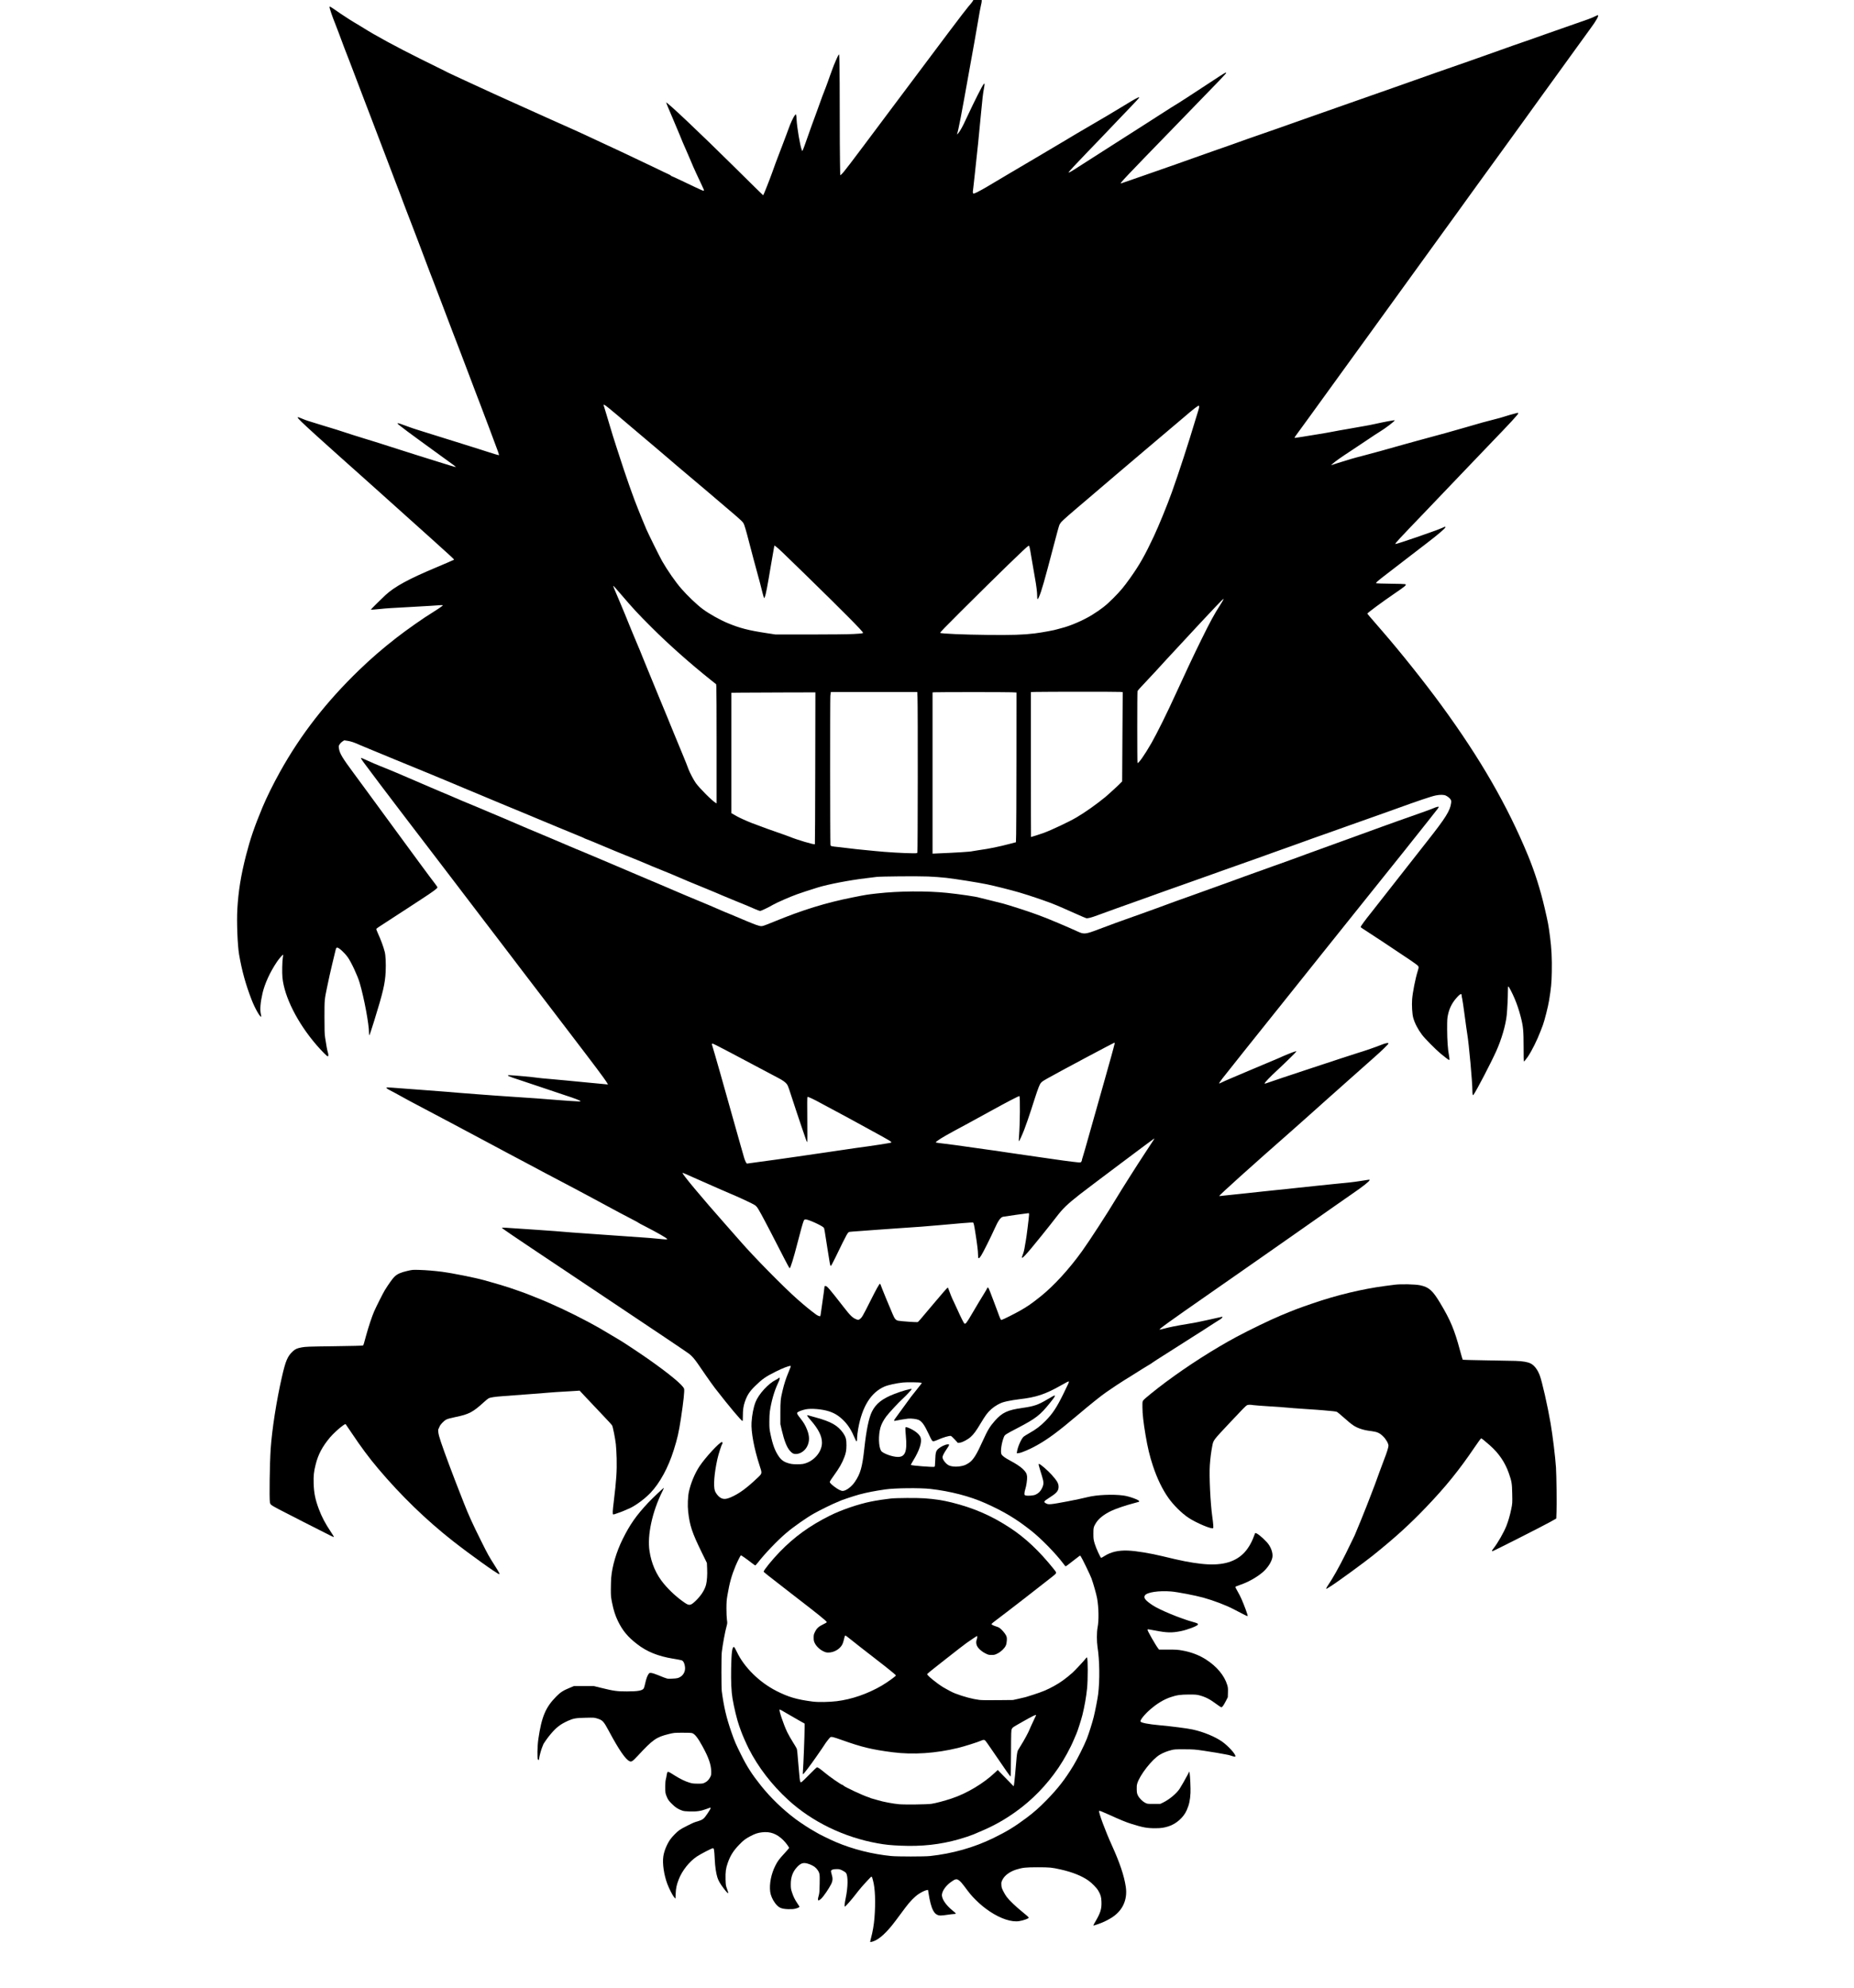
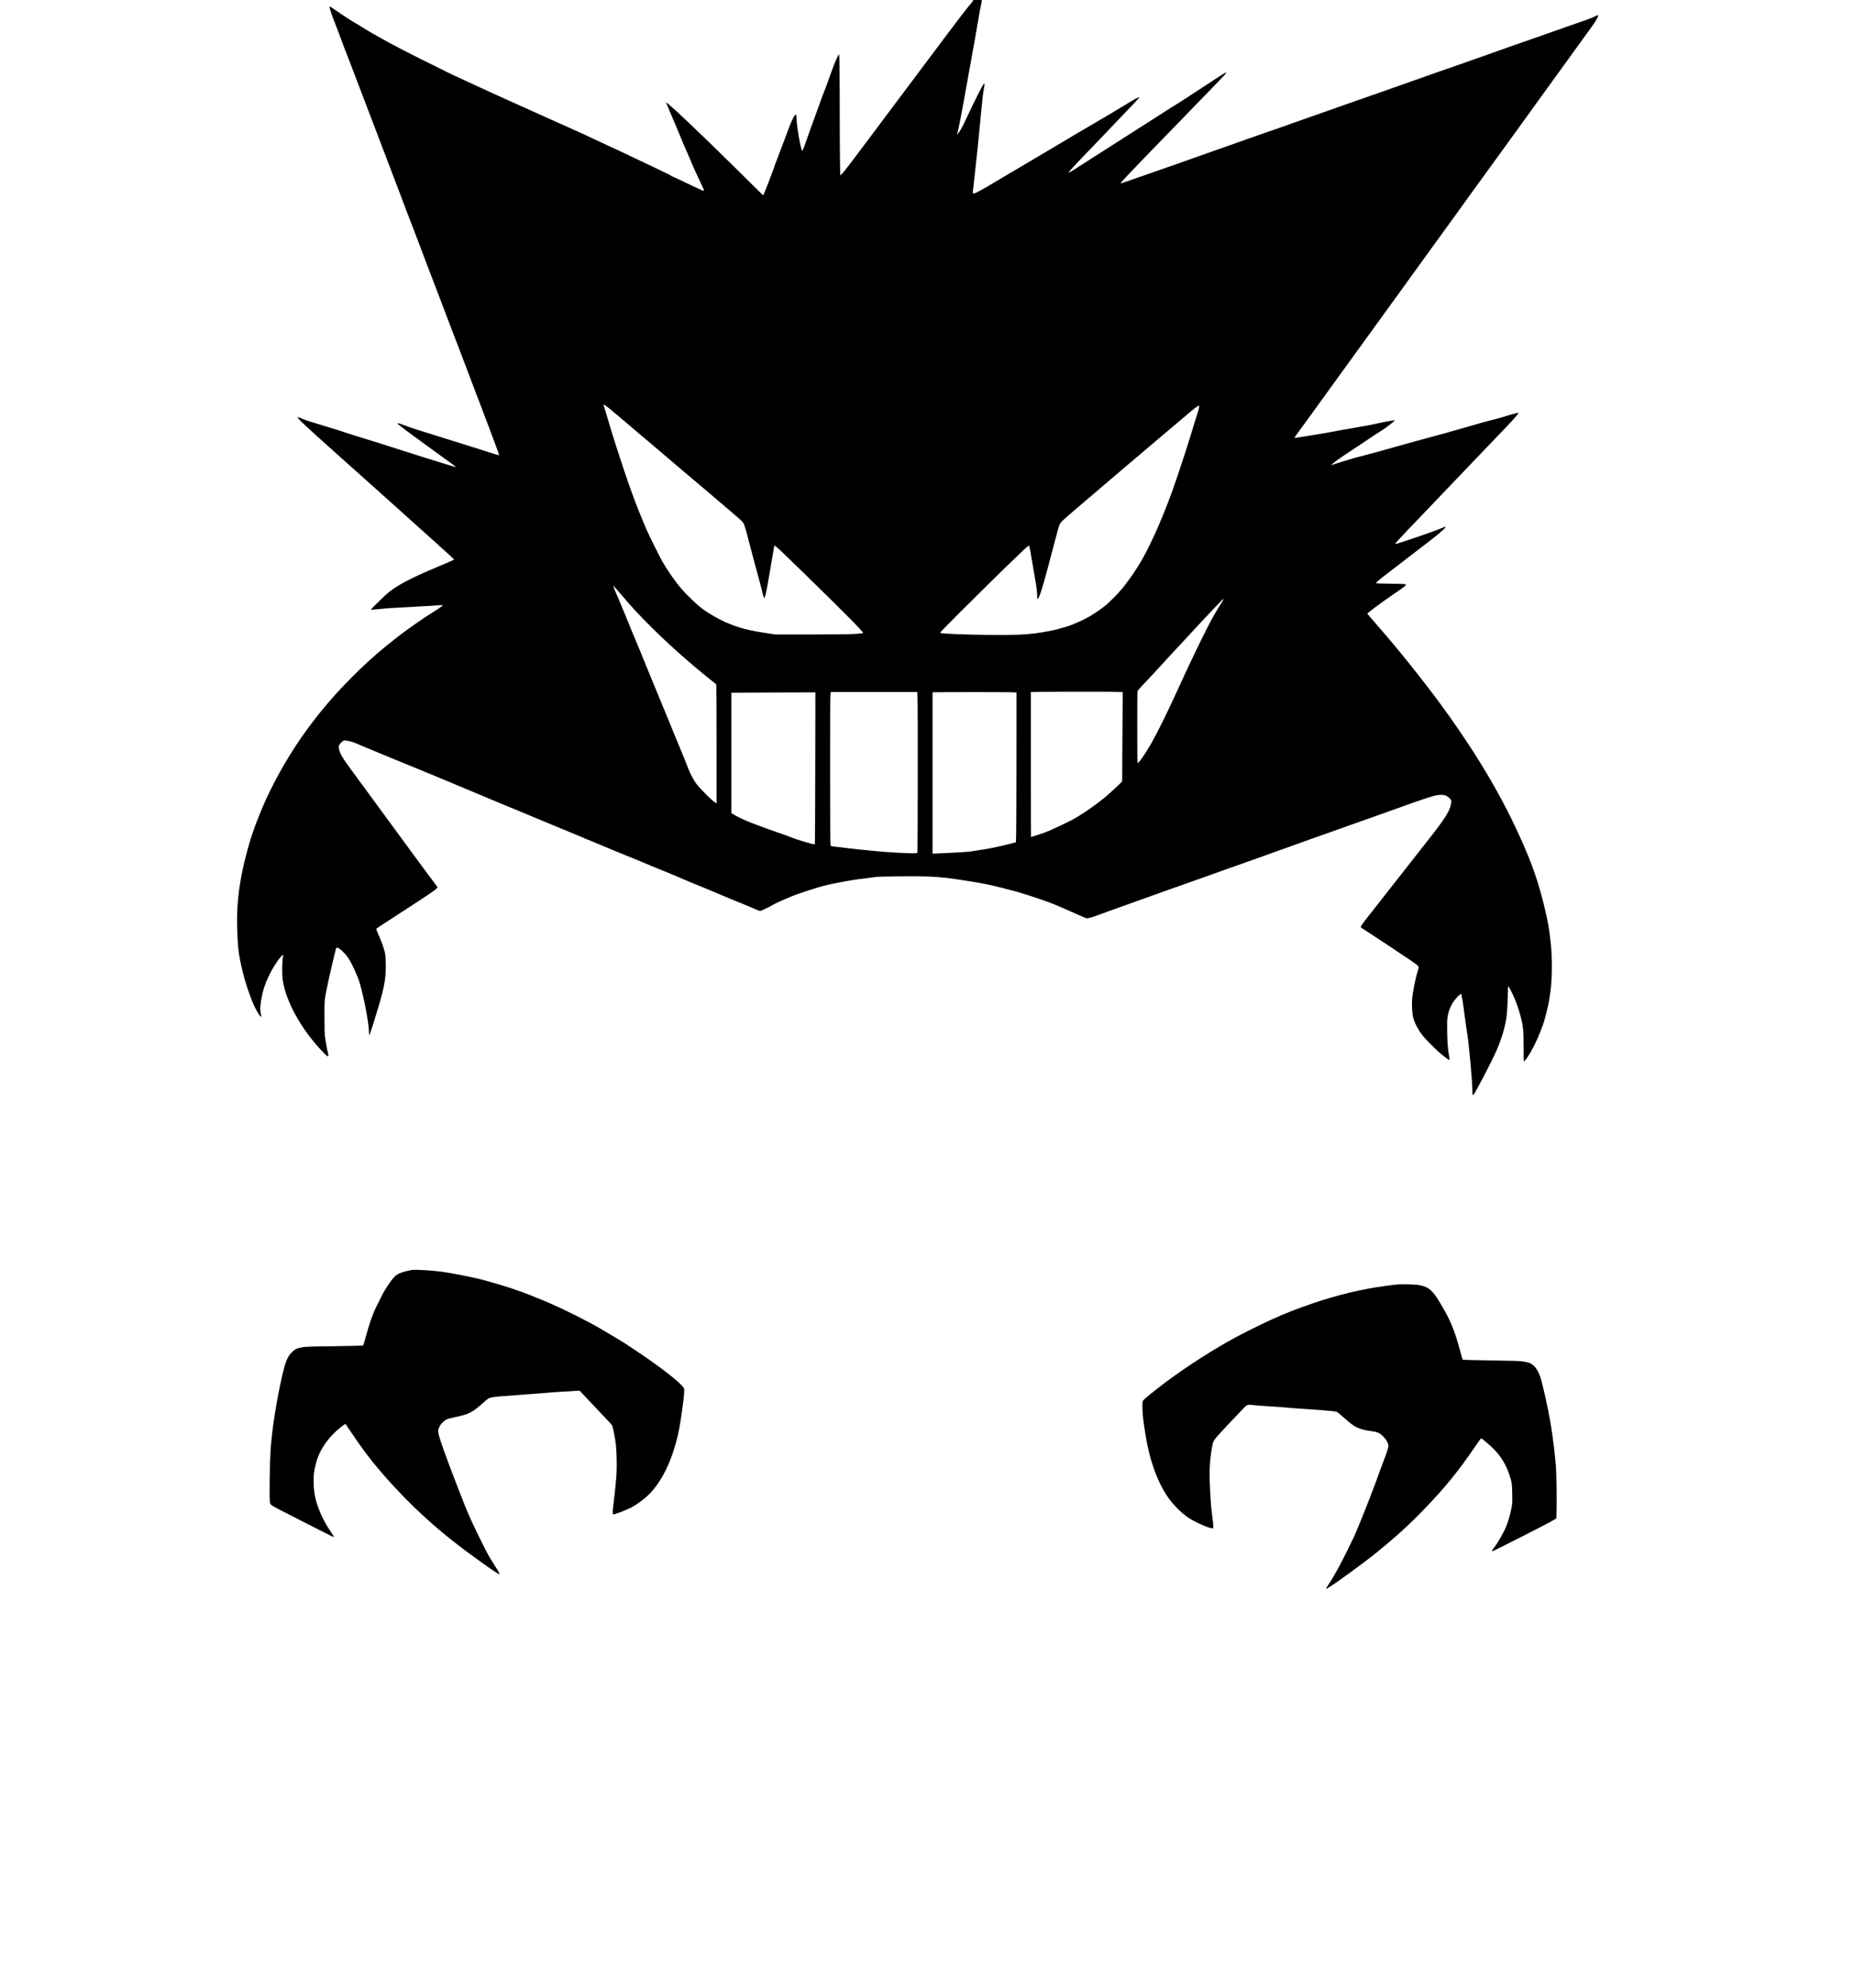
<svg xmlns="http://www.w3.org/2000/svg" version="1.0" width="3760pt" height="4030pt" viewBox="0 0 5014 5374" preserveAspectRatio="xMidYMid meet">
  <g transform="translate(0,5374) scale(0.1,-0.1)" fill="#000000" stroke="none">
    <path d="M26305 53706 c-11 -19 -64 -85 -119 -148 -88 -101 -660 -859 -2125 -2818 -1156 -1546 -1252 -1672 -1312 -1719 l-26 -20 -6 352 c-4 194 -7 802 -7 1353 0 550 -3 1130 -7 1288 -6 280 -7 288 -24 265 -21 -28 -128 -273 -163 -375 -14 -38 -45 -125 -71 -194 -26 -69 -53 -147 -62 -175 -8 -27 -31 -88 -50 -135 -49 -118 -114 -294 -270 -730 -45 -124 -96 -265 -116 -315 -19 -49 -74 -205 -122 -345 -48 -140 -97 -273 -108 -295 l-20 -40 -15 35 c-43 104 -128 603 -139 817 -7 140 -14 160 -43 123 -46 -58 -124 -226 -179 -385 -16 -44 -37 -102 -48 -130 -11 -27 -27 -70 -36 -95 -8 -25 -36 -99 -62 -165 -25 -66 -74 -192 -107 -280 -33 -88 -76 -200 -95 -250 -18 -49 -58 -160 -88 -245 -69 -194 -237 -620 -246 -620 -3 0 -350 341 -770 757 -920 911 -1832 1773 -1854 1752 -2 -3 75 -189 172 -414 96 -226 185 -437 198 -470 35 -92 92 -227 214 -503 61 -140 111 -256 111 -259 0 -11 214 -481 272 -596 33 -66 58 -127 56 -137 -4 -21 -33 -9 -541 234 -180 86 -331 156 -337 156 -5 0 -13 6 -17 13 -4 7 -32 23 -62 36 -30 12 -212 99 -405 193 -344 167 -1264 600 -1641 772 -104 48 -226 105 -270 126 -44 22 -197 91 -340 154 -143 63 -386 171 -540 241 -154 70 -469 211 -700 315 -568 254 -1138 513 -1440 655 -137 64 -333 155 -435 201 -102 47 -196 91 -210 99 -14 8 -47 26 -75 39 -27 13 -318 157 -645 319 -657 326 -1237 641 -1579 858 -47 30 -110 68 -140 85 -87 48 -324 198 -446 282 -297 206 -300 207 -303 180 -3 -27 80 -271 151 -443 25 -60 68 -173 96 -250 53 -147 94 -257 155 -415 20 -52 50 -129 66 -170 15 -41 47 -122 70 -180 22 -58 52 -134 65 -170 31 -87 245 -648 335 -880 40 -102 121 -315 182 -475 61 -159 150 -393 198 -520 48 -126 149 -392 225 -590 76 -198 154 -405 175 -460 21 -55 53 -140 72 -190 61 -155 179 -467 203 -535 13 -36 49 -130 80 -210 31 -80 111 -287 177 -460 66 -173 135 -353 153 -400 33 -85 139 -366 234 -620 28 -74 69 -182 91 -240 23 -58 55 -141 72 -185 17 -44 45 -118 63 -165 18 -47 46 -121 63 -165 17 -44 58 -150 90 -235 33 -85 116 -306 186 -490 69 -184 139 -369 156 -410 16 -41 45 -115 64 -165 84 -221 109 -285 136 -355 69 -177 158 -412 245 -645 51 -137 114 -304 140 -370 26 -66 55 -142 65 -170 10 -27 34 -90 54 -140 85 -221 461 -1220 492 -1309 19 -54 33 -101 30 -103 -4 -5 -179 47 -311 91 -38 13 -131 43 -205 66 -74 23 -184 58 -245 77 -189 60 -286 91 -405 127 -150 46 -553 172 -890 278 -52 17 -138 43 -190 60 -52 16 -138 45 -190 65 -213 80 -299 108 -307 99 -4 -4 8 -21 27 -38 64 -53 382 -292 545 -408 88 -63 261 -189 385 -280 124 -91 288 -210 365 -265 180 -127 257 -186 251 -192 -5 -5 -183 48 -576 172 -146 46 -375 118 -510 160 -135 42 -360 113 -500 159 -140 46 -309 100 -375 120 -66 21 -167 52 -225 71 -58 19 -175 54 -260 80 -127 37 -467 146 -775 247 -33 10 -201 62 -374 114 -173 52 -318 97 -323 100 -4 3 -39 14 -77 24 -38 11 -110 38 -160 60 -156 68 -159 53 -18 -84 118 -117 590 -545 1057 -961 179 -159 429 -382 555 -495 127 -114 362 -324 523 -468 743 -665 910 -815 1402 -1258 512 -460 598 -540 589 -547 -11 -8 -255 -114 -454 -197 -771 -322 -1150 -528 -1405 -764 -106 -98 -390 -380 -390 -387 0 -7 96 -1 255 16 154 17 318 28 840 55 215 11 449 25 520 30 315 24 341 25 327 7 -16 -19 -188 -136 -282 -192 -197 -117 -689 -461 -965 -676 -377 -293 -685 -560 -1008 -871 -891 -860 -1579 -1743 -2140 -2749 -185 -332 -369 -704 -479 -969 -218 -524 -328 -846 -444 -1295 -139 -545 -207 -965 -235 -1455 -20 -343 5 -983 47 -1225 77 -445 178 -811 340 -1229 88 -227 233 -481 259 -454 3 3 -1 34 -10 69 -28 121 -13 313 45 565 61 262 204 573 390 849 63 93 158 201 167 191 3 -3 0 -35 -7 -73 -18 -106 -24 -413 -11 -544 51 -522 405 -1224 917 -1819 141 -163 286 -310 307 -310 22 0 23 51 2 113 -15 45 -40 180 -72 392 -15 102 -18 187 -18 555 0 469 0 468 70 805 45 219 94 440 140 630 30 121 64 263 76 315 25 112 33 130 58 130 46 0 192 -133 284 -258 92 -126 269 -504 325 -697 120 -410 252 -1115 252 -1352 0 -34 4 -64 8 -67 5 -3 63 171 130 387 241 776 297 1014 312 1333 10 222 0 443 -25 539 -37 144 -103 322 -188 509 -25 54 -43 104 -41 111 3 7 53 43 112 81 119 77 526 342 702 456 63 42 248 162 410 268 313 204 430 290 430 318 0 9 -30 55 -67 102 -80 100 -647 869 -983 1330 -130 179 -328 449 -440 600 -112 151 -293 399 -403 550 -110 151 -283 386 -383 521 -296 399 -366 517 -387 649 -10 68 -10 70 19 117 18 28 49 59 77 77 l47 29 84 -12 c92 -13 189 -45 347 -117 57 -25 199 -85 314 -131 116 -47 269 -110 340 -140 72 -31 189 -79 260 -108 263 -106 922 -377 985 -404 36 -16 144 -61 240 -100 96 -40 195 -80 220 -91 25 -10 95 -40 155 -65 61 -26 189 -80 285 -120 96 -40 245 -102 330 -137 85 -36 250 -105 365 -153 116 -48 293 -122 395 -165 102 -42 282 -117 400 -165 118 -48 262 -108 320 -133 58 -25 152 -64 210 -88 118 -47 396 -163 450 -187 19 -8 71 -30 115 -48 44 -17 139 -57 210 -86 183 -77 288 -120 375 -155 41 -16 79 -33 85 -38 6 -5 33 -16 60 -26 28 -9 183 -72 345 -141 472 -198 496 -208 680 -282 96 -38 220 -88 275 -111 55 -23 143 -59 195 -80 52 -21 122 -50 155 -65 61 -28 107 -47 480 -198 116 -46 269 -111 340 -142 72 -32 209 -90 305 -130 96 -39 312 -128 480 -197 168 -69 364 -151 435 -183 72 -31 229 -96 350 -145 261 -105 371 -151 525 -219 63 -28 126 -51 139 -51 23 0 258 113 338 163 84 52 489 229 663 290 163 57 253 87 560 183 266 83 861 198 1290 248 118 14 249 30 290 36 115 15 1096 24 1400 12 146 -6 369 -22 495 -37 246 -28 863 -126 1104 -176 202 -42 628 -149 856 -215 304 -88 830 -269 1010 -347 44 -19 125 -54 180 -77 55 -23 213 -93 350 -155 138 -62 264 -116 281 -120 45 -9 137 15 321 84 168 63 759 275 1298 466 83 30 220 79 305 110 85 31 211 76 280 100 69 24 323 114 565 200 242 86 514 183 605 215 91 32 242 86 335 120 94 34 278 99 410 145 132 46 386 136 565 200 179 65 372 135 430 155 58 21 227 81 375 133 149 53 326 117 395 142 123 46 229 83 745 265 143 50 370 131 505 180 216 78 506 181 960 340 74 26 185 66 245 88 640 232 993 351 1117 376 113 23 219 21 271 -5 61 -32 104 -67 128 -105 17 -28 19 -43 14 -91 -25 -209 -146 -402 -640 -1028 -121 -154 -261 -332 -310 -395 -49 -63 -263 -335 -475 -605 -212 -269 -442 -562 -510 -650 -68 -88 -168 -215 -222 -283 -163 -203 -288 -372 -288 -392 0 -12 20 -29 55 -49 56 -32 905 -593 1286 -851 151 -102 210 -148 218 -169 11 -24 8 -42 -18 -127 -65 -209 -137 -577 -151 -764 -12 -159 2 -398 29 -495 42 -152 126 -313 242 -467 71 -95 360 -387 494 -500 114 -95 223 -178 236 -178 13 0 11 43 -5 130 -31 159 -48 412 -49 700 0 257 2 295 22 390 36 172 105 312 218 445 79 93 131 134 144 114 5 -8 9 -26 9 -41 0 -14 7 -53 15 -85 8 -32 37 -231 65 -443 28 -212 59 -437 70 -500 45 -262 140 -1307 140 -1540 0 -100 11 -138 30 -110 89 127 477 873 615 1181 144 319 258 712 284 979 15 150 31 472 31 633 0 106 3 138 13 135 16 -6 104 -174 166 -320 68 -160 123 -322 171 -512 65 -253 74 -360 75 -809 0 -213 3 -387 6 -387 11 0 64 64 107 127 109 162 250 444 347 698 21 55 48 127 61 160 43 113 144 511 168 666 55 339 67 465 73 769 7 362 -7 641 -47 945 -44 338 -51 374 -146 785 -114 492 -268 976 -447 1412 -559 1356 -1294 2630 -2345 4068 -460 629 -1100 1432 -1602 2010 -353 406 -400 462 -400 471 0 18 403 316 730 539 308 210 337 236 293 256 -10 4 -187 10 -393 12 -206 2 -382 8 -390 12 -21 12 31 58 299 263 123 95 364 280 535 412 171 133 399 308 506 389 323 246 530 423 530 452 0 20 -8 18 -92 -21 -153 -70 -1233 -442 -1260 -433 -21 7 66 101 832 899 251 261 676 706 945 989 270 283 621 650 780 815 558 578 765 803 765 830 0 13 -6 15 -32 10 -62 -13 -343 -94 -379 -109 -19 -8 -126 -37 -236 -65 -218 -54 -387 -101 -775 -215 -317 -93 -659 -188 -1303 -361 -110 -29 -281 -77 -380 -105 -328 -95 -968 -271 -1125 -310 -184 -46 -396 -107 -650 -189 l-185 -60 45 41 c72 65 240 183 507 357 136 89 340 225 453 302 113 77 250 167 305 200 157 94 427 300 413 315 -8 8 -294 -45 -543 -101 -82 -18 -197 -41 -255 -50 -58 -9 -134 -22 -170 -30 -36 -8 -175 -33 -310 -55 -135 -22 -310 -54 -390 -70 -80 -16 -271 -50 -425 -74 -154 -25 -351 -57 -437 -71 -178 -28 -178 -28 -178 -16 0 6 48 74 106 152 59 79 198 269 309 424 111 154 363 503 561 775 198 272 477 657 619 855 142 198 315 437 385 531 125 171 619 854 1193 1649 166 231 375 519 463 640 88 121 272 375 409 565 136 190 298 413 359 495 60 83 206 285 324 450 118 165 281 390 362 500 81 110 311 427 512 705 200 278 463 641 584 807 120 166 347 480 504 699 157 218 357 494 444 613 88 119 290 398 449 621 160 223 348 483 418 577 161 216 241 363 199 363 -6 0 -41 -15 -78 -34 -89 -45 -193 -83 -667 -246 -220 -76 -528 -184 -685 -240 -293 -105 -518 -184 -840 -294 -201 -70 -545 -192 -790 -281 -85 -31 -276 -98 -425 -150 -536 -186 -1245 -434 -1495 -524 -63 -23 -230 -82 -370 -131 -361 -125 -848 -296 -960 -337 -52 -18 -171 -60 -265 -93 -164 -57 -683 -240 -1240 -436 -148 -53 -358 -126 -465 -164 -107 -38 -247 -87 -310 -110 -63 -22 -270 -94 -460 -160 -310 -107 -535 -186 -850 -300 -58 -20 -274 -96 -480 -168 -206 -71 -438 -153 -515 -182 -77 -29 -318 -114 -535 -190 -217 -76 -635 -221 -928 -324 -293 -102 -535 -186 -537 -186 -37 0 92 136 1510 1595 1305 1342 1335 1374 1335 1396 0 22 -55 -11 -355 -209 -493 -326 -983 -643 -1056 -683 -14 -8 -54 -33 -90 -56 -35 -23 -145 -93 -244 -156 -99 -63 -290 -186 -425 -273 -135 -86 -549 -350 -920 -587 -371 -236 -769 -491 -885 -566 -205 -134 -285 -179 -285 -162 0 14 207 237 515 556 264 272 404 419 801 836 71 75 234 245 362 378 127 133 232 246 232 251 0 6 -5 10 -10 10 -23 0 -165 -79 -360 -200 -204 -127 -801 -480 -1080 -640 -80 -45 -334 -196 -565 -335 -231 -139 -546 -326 -700 -415 -154 -90 -507 -298 -785 -463 -278 -165 -568 -337 -645 -383 -77 -45 -184 -104 -238 -130 -129 -62 -130 -60 -103 132 8 54 24 200 36 324 12 124 30 293 40 375 20 156 77 720 130 1290 37 402 54 546 82 693 37 200 8 167 -176 -197 -79 -157 -188 -380 -241 -496 -116 -250 -164 -348 -216 -435 -41 -70 -105 -148 -95 -116 40 125 114 509 321 1671 64 358 129 722 146 810 16 88 59 333 95 545 35 212 73 418 84 458 11 40 20 88 20 107 l0 35 -112 0 -113 0 -20 -34z m-9922 -10936 c56 -38 419 -342 997 -835 91 -77 235 -199 320 -270 85 -71 252 -213 370 -315 118 -103 373 -319 565 -480 193 -162 424 -357 515 -435 91 -78 305 -260 475 -405 476 -404 469 -398 504 -488 16 -43 50 -158 76 -257 122 -470 239 -908 290 -1090 31 -110 77 -282 101 -383 25 -101 51 -198 58 -215 l14 -32 17 40 c27 62 68 274 160 828 47 282 89 522 93 535 l7 23 42 -30 c62 -45 163 -141 813 -775 1037 -1013 1540 -1520 1540 -1555 0 -16 -30 -20 -262 -33 -155 -8 -545 -12 -1168 -13 l-935 0 -250 38 c-487 74 -718 134 -1050 272 -211 88 -502 252 -671 378 -159 118 -412 360 -580 553 -152 174 -374 493 -515 739 -65 114 -379 747 -431 870 -154 363 -313 763 -392 990 -31 88 -65 185 -77 215 -42 115 -232 679 -260 775 -17 55 -52 165 -80 245 -27 80 -69 213 -94 295 -24 83 -64 215 -89 295 -24 80 -69 228 -99 330 -31 102 -58 193 -62 203 -10 25 5 21 58 -13z m16047 -29 c0 -16 -11 -63 -25 -106 -14 -42 -50 -161 -81 -263 -176 -592 -448 -1428 -631 -1937 -122 -342 -353 -907 -488 -1195 -240 -512 -390 -777 -644 -1133 -172 -241 -259 -345 -456 -543 -189 -190 -321 -294 -570 -449 -231 -144 -595 -301 -823 -356 -46 -11 -96 -25 -110 -30 -61 -24 -431 -92 -622 -115 -312 -38 -609 -47 -1275 -40 -623 6 -1256 33 -1278 55 -9 9 131 154 548 569 1050 1045 1777 1751 1836 1783 28 14 32 -4 84 -319 25 -152 66 -387 90 -522 44 -244 65 -411 65 -525 0 -92 12 -96 47 -18 68 152 145 421 398 1387 74 285 144 540 156 565 11 25 37 63 57 84 56 58 257 237 437 387 88 74 207 175 265 225 278 238 1220 1041 1516 1290 778 658 966 817 1099 930 248 213 367 305 392 305 8 0 13 -11 13 -29z m-15634 -5073 c325 -380 449 -515 828 -893 457 -456 1037 -972 1602 -1422 l141 -112 6 -68 c4 -38 7 -762 7 -1611 l0 -1543 -22 12 c-87 45 -439 396 -539 536 -60 84 -167 287 -200 378 -24 69 -85 222 -159 400 -34 83 -77 186 -95 230 -18 44 -72 175 -120 290 -48 116 -105 255 -127 310 -22 55 -50 125 -63 155 -36 84 -81 193 -244 590 -184 450 -168 410 -302 735 -62 149 -125 304 -141 345 -35 90 -93 233 -113 275 -18 39 -138 326 -163 390 -11 28 -52 129 -92 225 -40 96 -83 204 -97 239 -13 35 -85 206 -159 380 -150 348 -167 391 -155 391 5 0 98 -105 207 -232z m16288 -140 c-3 -13 -42 -77 -84 -143 -160 -248 -271 -452 -519 -956 -206 -419 -426 -886 -683 -1449 -227 -500 -514 -1078 -658 -1330 -185 -322 -352 -560 -377 -537 -9 10 -9 1900 0 1939 4 16 74 96 165 190 86 90 224 238 307 328 181 200 440 480 715 775 113 121 343 368 510 550 281 304 617 655 627 655 2 0 1 -10 -3 -22z m-2790 -2495 l69 -6 -8 -1206 -7 -1206 -22 -24 c-49 -55 -346 -328 -439 -405 -244 -199 -537 -407 -772 -545 -196 -116 -677 -343 -890 -421 -72 -27 -332 -110 -342 -110 -2 0 -3 882 -3 1960 l0 1959 138 4 c283 6 2210 7 2276 0z m-5481 -140 c12 -236 8 -4182 -3 -4204 -9 -17 -22 -19 -108 -19 -233 0 -743 30 -1027 60 -99 11 -259 26 -355 35 -96 9 -240 24 -320 35 -80 11 -212 27 -295 35 -237 24 -238 24 -247 65 -9 40 -11 3940 -2 4027 3 32 7 68 10 81 l4 22 1169 0 1168 0 6 -137z m2535 130 l142 -6 -1 -1806 c-1 -993 -4 -1904 -8 -2024 l-6 -219 -130 -34 c-340 -89 -573 -137 -869 -179 -98 -14 -182 -28 -186 -30 -20 -12 -457 -40 -942 -59 l-128 -6 0 2180 0 2179 48 4 c85 6 1934 7 2080 0z m-5300 -2052 c-2 -1127 -6 -2053 -10 -2056 -18 -19 -492 122 -680 201 -32 13 -91 35 -130 48 -236 79 -719 254 -908 328 -139 55 -334 144 -390 177 -8 5 -45 26 -82 47 l-68 38 0 1628 0 1628 288 3 c158 1 669 3 1135 5 l849 2 -4 -2049z" />
-     <path d="M9760 33242 c0 -5 29 -51 65 -102 71 -99 794 -1058 985 -1305 64 -82 201 -262 305 -400 104 -137 272 -358 375 -490 102 -132 379 -494 615 -805 236 -311 493 -648 572 -750 79 -102 252 -329 385 -505 133 -176 297 -390 364 -476 67 -86 234 -305 370 -485 136 -181 287 -378 334 -439 48 -60 329 -429 627 -820 297 -390 619 -813 717 -939 97 -125 262 -341 366 -480 105 -138 238 -314 296 -391 135 -177 267 -363 289 -405 l17 -32 -49 6 c-26 4 -246 24 -488 46 -242 23 -498 47 -570 55 -71 8 -267 26 -435 40 -168 14 -330 29 -360 35 -100 17 -677 70 -765 70 -95 0 -29 -31 275 -129 85 -27 382 -127 660 -221 278 -95 546 -185 595 -200 211 -67 395 -138 395 -152 0 -4 -15 -8 -32 -8 -53 0 -493 29 -608 40 -178 17 -897 69 -1250 90 -184 11 -380 25 -435 30 -55 6 -266 21 -470 35 -203 14 -435 32 -515 40 -80 8 -478 40 -885 70 -407 30 -809 60 -892 67 -84 6 -156 9 -159 5 -13 -12 20 -39 90 -74 66 -33 166 -87 521 -283 77 -43 307 -164 510 -270 204 -106 476 -250 605 -320 129 -70 341 -182 470 -250 129 -67 366 -193 525 -280 160 -86 421 -226 580 -310 160 -84 346 -183 415 -220 237 -128 746 -398 975 -517 127 -66 300 -157 385 -203 85 -45 261 -139 390 -208 129 -68 298 -160 375 -202 169 -94 747 -401 865 -460 47 -23 92 -49 100 -56 8 -8 87 -51 175 -95 327 -167 590 -317 610 -349 9 -15 -56 -13 -271 10 -104 11 -298 27 -430 35 -131 9 -356 24 -499 35 -143 11 -462 33 -710 50 -501 34 -889 63 -1130 85 -88 8 -311 24 -495 35 -184 11 -459 29 -611 41 -152 11 -289 19 -305 17 -28 -3 -26 -5 46 -57 136 -99 791 -538 2867 -1923 1129 -753 2086 -1396 2127 -1429 84 -67 149 -141 240 -273 34 -50 134 -194 221 -321 87 -126 197 -279 244 -340 395 -508 712 -885 743 -885 5 0 8 57 8 128 0 176 15 280 56 397 63 179 127 277 281 426 193 189 277 247 561 389 173 87 337 150 389 150 18 0 15 -10 -52 -171 -67 -158 -118 -315 -160 -494 -55 -228 -60 -282 -60 -610 l0 -300 38 -165 c67 -286 137 -464 223 -559 58 -65 94 -84 159 -83 118 1 243 85 303 204 69 136 68 280 -2 455 -49 123 -89 190 -187 314 -83 104 -95 131 -70 153 28 26 130 63 221 82 151 30 436 6 625 -53 157 -50 273 -122 404 -254 122 -123 210 -264 301 -481 45 -109 60 -102 60 26 0 41 14 149 30 242 107 597 345 977 712 1136 97 42 322 91 498 109 107 11 446 7 487 -6 l23 -7 -22 -32 c-12 -17 -60 -78 -107 -136 -138 -169 -178 -222 -356 -470 -93 -129 -190 -263 -217 -298 -53 -70 -61 -95 -25 -87 87 19 294 54 353 59 91 9 233 -9 289 -35 90 -42 156 -136 271 -381 88 -190 97 -202 142 -193 19 3 60 18 91 32 156 70 324 119 368 109 12 -4 59 -47 105 -97 l83 -91 47 5 c71 6 223 86 301 158 84 77 143 156 267 364 56 94 124 200 152 237 81 110 191 206 311 271 92 50 126 62 254 92 81 18 234 43 338 55 449 51 700 135 1118 373 159 91 204 113 214 104 8 -9 -22 -76 -148 -332 -184 -374 -293 -538 -484 -731 -140 -141 -251 -226 -428 -326 -71 -40 -143 -85 -162 -100 -61 -51 -161 -273 -180 -403 l-8 -48 56 6 c74 7 310 109 489 210 315 178 563 362 1113 826 339 286 609 503 755 605 145 102 457 309 503 334 18 9 93 56 167 103 171 110 497 312 530 329 14 7 41 26 60 41 19 15 195 128 390 251 195 123 492 312 660 420 168 107 323 206 345 219 23 13 113 72 200 130 88 58 178 115 200 127 45 22 95 66 95 82 0 13 1 13 -88 -9 -43 -11 -174 -40 -292 -65 -118 -25 -245 -52 -281 -60 -36 -9 -164 -32 -284 -51 -292 -48 -499 -89 -630 -126 -60 -16 -115 -28 -124 -27 -30 6 247 206 1364 983 670 467 1114 777 1270 886 83 58 526 368 985 689 459 321 966 676 1125 789 160 113 369 259 465 324 287 196 470 341 470 372 0 16 11 17 -255 -26 -167 -27 -306 -43 -740 -84 -93 -9 -289 -29 -435 -45 -146 -16 -380 -41 -520 -55 -140 -14 -265 -27 -276 -30 -12 -3 -145 -16 -295 -30 -151 -14 -301 -30 -334 -35 -33 -5 -262 -30 -510 -55 -247 -25 -506 -52 -574 -60 -68 -9 -125 -14 -128 -12 -13 13 846 786 1996 1796 146 128 354 313 461 410 107 98 294 265 415 371 121 107 442 392 714 635 272 242 554 492 625 555 181 159 366 340 366 357 0 25 -85 10 -190 -34 -120 -50 -462 -169 -645 -223 -168 -50 -2351 -772 -2415 -799 -61 -25 -100 -34 -100 -22 0 21 170 198 330 344 198 182 530 507 530 519 0 4 -12 5 -27 2 -56 -13 -305 -114 -478 -194 -22 -10 -159 -68 -305 -128 -146 -61 -393 -165 -550 -232 -157 -67 -355 -151 -440 -187 -85 -36 -185 -80 -222 -99 -37 -19 -68 -32 -68 -28 0 12 26 53 84 129 53 71 1085 1365 1407 1765 69 85 341 425 604 755 263 330 587 735 719 900 238 296 360 448 1194 1491 233 291 665 830 960 1198 295 368 599 751 676 850 77 100 175 224 218 277 43 52 78 101 78 108 0 21 -54 8 -162 -38 -53 -22 -206 -79 -340 -125 -378 -133 -783 -276 -1013 -360 -115 -43 -277 -101 -360 -131 -82 -30 -213 -77 -290 -105 -186 -68 -206 -75 -675 -245 -223 -80 -547 -198 -720 -261 -173 -64 -362 -133 -420 -154 -58 -21 -163 -59 -235 -85 -71 -25 -179 -64 -240 -85 -60 -21 -204 -73 -320 -115 -115 -43 -255 -93 -310 -111 -55 -19 -122 -43 -150 -54 -27 -11 -183 -68 -345 -126 -162 -58 -432 -156 -600 -216 -168 -60 -417 -150 -555 -200 -137 -49 -299 -107 -360 -128 -60 -21 -128 -46 -150 -55 -22 -10 -188 -71 -370 -136 -181 -65 -379 -137 -440 -159 -60 -23 -186 -67 -280 -99 -197 -68 -567 -204 -874 -320 -338 -129 -387 -135 -546 -61 -242 112 -821 357 -970 410 -27 10 -106 39 -175 65 -192 72 -685 231 -880 285 -96 26 -276 71 -400 100 -124 29 -235 56 -247 61 -66 25 -537 94 -876 129 -551 56 -1301 50 -1887 -16 -275 -31 -283 -32 -655 -106 -732 -145 -1364 -340 -2145 -662 -129 -54 -256 -102 -281 -108 -93 -22 -102 -18 -899 319 -58 24 -123 51 -145 59 -21 8 -93 39 -160 69 -106 48 -351 151 -590 250 -158 65 -404 168 -615 259 -118 51 -280 120 -360 154 -80 33 -242 102 -360 152 -118 51 -316 135 -440 187 -124 52 -466 198 -760 323 -294 126 -566 240 -605 255 -38 14 -99 39 -135 55 -36 16 -110 48 -165 70 -55 23 -192 82 -305 130 -231 99 -455 194 -640 270 -69 28 -150 62 -180 75 -55 24 -379 163 -625 268 -71 30 -245 103 -385 162 -140 59 -291 123 -335 142 -44 19 -107 45 -140 58 -33 13 -98 40 -145 60 -47 21 -112 48 -145 60 -33 13 -112 47 -175 75 -63 28 -164 72 -225 97 -60 24 -139 57 -175 73 -36 16 -157 68 -270 115 -113 48 -385 165 -605 260 -220 96 -463 198 -540 229 -77 30 -189 76 -250 101 -60 26 -126 52 -145 60 -19 7 -98 42 -175 78 -154 71 -185 83 -185 69z m20384 -7719 c-20 -92 -119 -449 -280 -1018 -102 -357 -273 -962 -380 -1343 -106 -381 -201 -708 -209 -728 -8 -20 -15 -46 -15 -58 0 -12 -7 -32 -17 -45 -15 -23 -20 -23 -97 -17 -115 9 -614 76 -1001 135 -181 28 -465 69 -630 91 -165 23 -349 50 -410 60 -60 11 -216 33 -345 50 -129 17 -401 55 -605 85 -203 30 -470 66 -593 80 -123 14 -232 29 -243 33 -17 7 -14 12 28 44 101 76 238 155 813 463 151 81 442 240 645 353 386 214 755 406 764 397 22 -23 16 -744 -10 -1079 -6 -76 -8 -141 -5 -144 8 -7 87 164 143 308 45 116 140 388 193 555 16 50 35 110 43 135 8 25 37 115 65 200 27 85 68 203 91 262 50 127 66 144 228 235 336 190 1804 972 1826 973 4 0 5 -12 1 -27z m-10753 -54 c101 -50 608 -317 769 -404 166 -90 757 -403 878 -465 126 -64 213 -127 246 -177 31 -47 38 -67 256 -738 57 -174 234 -696 266 -782 9 -24 19 -43 24 -43 5 0 6 274 3 608 -4 395 -3 611 4 615 14 9 173 -65 363 -170 91 -49 282 -152 425 -228 143 -76 294 -157 335 -180 41 -23 278 -153 525 -287 585 -319 637 -350 618 -369 -12 -12 -546 -94 -1003 -154 -102 -14 -207 -29 -235 -35 -27 -5 -135 -21 -240 -35 -104 -14 -226 -32 -270 -40 -44 -8 -199 -30 -345 -50 -146 -20 -346 -49 -445 -65 -99 -16 -351 -52 -560 -80 -209 -28 -473 -64 -586 -80 -113 -17 -211 -30 -217 -30 -15 0 -50 69 -74 145 -10 33 -56 195 -103 360 -158 566 -196 700 -230 815 -19 63 -80 279 -135 480 -56 201 -140 498 -186 660 -47 162 -108 374 -135 470 -27 96 -59 203 -70 237 -32 97 -27 98 122 22z m11815 -2538 c-8 -15 -119 -185 -247 -377 -184 -277 -650 -1012 -779 -1229 -214 -359 -716 -1134 -915 -1410 -350 -487 -764 -940 -1122 -1226 -238 -191 -364 -278 -563 -390 -156 -87 -438 -229 -488 -244 -20 -6 -25 0 -46 47 -13 29 -43 107 -66 173 -24 66 -71 192 -105 280 -34 88 -80 207 -101 265 -26 69 -45 106 -56 108 -10 2 -18 -4 -20 -15 -2 -10 -38 -74 -81 -143 -91 -146 -205 -336 -324 -540 -151 -258 -180 -296 -213 -275 -14 9 -102 184 -194 390 -42 94 -87 190 -100 215 -29 53 -106 242 -131 318 -9 29 -20 52 -23 50 -19 -8 -156 -165 -402 -458 -394 -470 -393 -469 -418 -476 -26 -7 -421 21 -512 36 -72 12 -103 47 -158 177 -170 402 -236 562 -271 653 -60 159 -65 170 -73 170 -19 0 -100 -145 -265 -475 -199 -397 -227 -444 -281 -480 -37 -24 -40 -25 -79 -11 -111 39 -170 95 -361 341 -389 500 -445 565 -488 565 -13 0 -24 -1 -24 -2 -1 -24 -38 -297 -64 -473 -19 -126 -38 -256 -41 -287 -4 -35 -11 -58 -18 -57 -22 1 -75 24 -102 44 -172 127 -288 222 -505 412 -373 329 -1183 1151 -1549 1573 -69 80 -251 287 -405 460 -639 721 -1187 1378 -1157 1388 10 3 55 -16 406 -173 326 -145 816 -360 890 -390 122 -49 436 -192 570 -260 137 -69 136 -69 262 -295 77 -137 412 -782 623 -1197 74 -145 139 -263 146 -263 21 0 108 281 209 675 84 327 144 544 167 598 19 44 23 47 58 47 72 0 435 -165 486 -221 17 -19 17 -17 104 -584 62 -398 71 -447 87 -453 8 -2 54 80 124 225 337 693 333 685 390 697 17 3 136 13 263 21 127 8 310 22 406 30 96 8 348 26 560 40 584 38 919 63 1200 90 445 42 889 78 903 72 19 -7 31 -57 71 -317 44 -277 66 -464 66 -552 0 -122 19 -128 85 -25 51 78 264 505 366 732 93 208 156 298 221 316 31 8 672 99 701 99 4 0 7 -21 7 -47 0 -46 -76 -656 -85 -681 -3 -7 -14 -72 -25 -144 -21 -135 -34 -187 -69 -275 -62 -157 68 -21 528 551 150 186 323 404 384 485 183 239 292 344 637 616 190 150 2007 1513 2018 1515 1 0 -4 -13 -12 -29z" />
    <path d="M11008 19376 c-173 -40 -258 -79 -338 -152 -50 -47 -165 -208 -264 -369 -50 -82 -233 -446 -290 -577 -56 -130 -147 -402 -211 -633 -26 -93 -53 -193 -61 -221 -7 -28 -19 -56 -26 -62 -9 -6 -285 -14 -778 -20 -704 -9 -774 -12 -878 -31 -129 -24 -175 -44 -245 -109 -141 -132 -192 -252 -291 -682 -149 -649 -270 -1427 -306 -1960 -26 -393 -39 -1321 -21 -1435 6 -37 16 -55 39 -75 46 -37 206 -122 862 -455 327 -166 646 -328 708 -359 62 -32 117 -56 122 -54 6 2 -26 57 -71 123 -162 241 -256 419 -337 636 -96 257 -132 434 -139 686 -7 215 4 320 54 518 69 274 179 482 391 735 78 92 254 255 345 317 65 45 68 46 82 27 9 -10 76 -109 149 -219 254 -381 478 -683 722 -971 617 -731 1306 -1398 2029 -1965 469 -367 1199 -889 1244 -889 24 0 6 34 -112 221 -172 271 -185 294 -366 656 -233 466 -354 732 -477 1048 -30 77 -68 174 -84 215 -16 41 -41 104 -55 140 -14 36 -60 153 -101 260 -238 620 -386 1033 -430 1195 -24 91 -31 173 -16 190 5 6 17 32 27 59 22 61 120 163 190 198 31 16 124 41 250 67 352 71 466 131 755 395 57 53 120 103 138 112 47 22 170 40 358 54 87 6 236 17 329 25 94 8 305 24 470 35 165 11 336 25 380 30 75 9 435 33 675 45 58 3 137 8 175 11 l71 5 184 -197 c102 -109 297 -315 433 -458 137 -143 255 -272 262 -287 21 -40 82 -346 100 -504 9 -77 18 -252 22 -390 8 -344 -8 -583 -77 -1155 -34 -277 -37 -348 -16 -356 7 -3 42 6 76 20 35 14 68 26 73 26 17 0 242 93 321 132 171 86 389 251 537 404 254 267 481 683 629 1155 103 328 135 470 195 857 69 452 102 762 85 806 -39 104 -404 405 -975 806 -205 144 -656 443 -745 495 -30 18 -134 79 -230 137 -307 184 -410 244 -623 357 -498 266 -1011 506 -1442 675 -66 26 -140 56 -165 66 -25 11 -70 28 -100 39 -30 10 -136 48 -235 84 -224 81 -502 166 -900 276 -241 67 -879 194 -1125 225 -222 28 -431 45 -620 51 -184 5 -186 5 -332 -29z" />
    <path d="M37720 19005 c-63 -8 -185 -24 -270 -35 -613 -81 -1303 -247 -1945 -468 -428 -148 -457 -159 -870 -330 -272 -112 -850 -392 -1200 -580 -605 -325 -1316 -780 -1910 -1222 -247 -184 -570 -444 -602 -487 -28 -37 -28 -37 -27 -192 1 -178 25 -398 84 -749 59 -347 112 -569 200 -835 114 -343 256 -636 418 -865 138 -196 359 -415 542 -537 210 -140 637 -320 669 -281 11 13 2 129 -23 306 -52 362 -87 1105 -67 1395 13 191 36 368 66 519 33 165 13 138 499 656 323 344 408 430 438 446 32 16 92 18 169 4 30 -5 236 -21 459 -35 223 -14 441 -30 485 -35 44 -5 220 -19 390 -30 171 -11 337 -22 370 -25 33 -3 119 -9 190 -15 250 -20 350 -32 375 -45 14 -7 97 -77 185 -155 229 -204 299 -250 455 -303 92 -30 152 -43 300 -62 147 -19 216 -51 309 -144 77 -76 141 -190 141 -250 0 -43 -46 -191 -115 -366 -25 -66 -83 -219 -127 -340 -44 -121 -97 -267 -118 -325 -21 -58 -70 -186 -109 -285 -38 -99 -95 -245 -126 -325 -81 -208 -219 -546 -319 -782 -21 -47 -127 -265 -236 -485 -187 -375 -353 -671 -484 -863 -56 -81 -64 -114 -23 -87 12 8 54 34 92 58 173 107 905 641 1149 837 601 483 988 835 1443 1311 525 549 887 997 1298 1604 92 136 173 247 181 247 16 0 89 -58 234 -186 245 -215 412 -462 515 -755 79 -227 87 -277 92 -559 5 -254 5 -256 -26 -410 -33 -162 -82 -333 -133 -460 -71 -177 -230 -455 -344 -601 -46 -57 -54 -79 -30 -79 20 0 1368 683 1557 789 l167 94 7 186 c9 217 -1 977 -15 1198 -18 279 -89 860 -145 1188 -81 474 -232 1140 -296 1305 -59 153 -148 268 -245 316 -81 40 -218 63 -409 69 -93 3 -451 10 -794 15 -344 5 -628 13 -633 18 -5 5 -38 118 -74 253 -147 549 -259 819 -531 1271 -210 351 -307 437 -548 488 -134 28 -514 36 -685 15z" />
-     <path d="M21050 16475 c-7 -8 -37 -27 -68 -42 -203 -99 -466 -387 -550 -603 -54 -138 -95 -349 -107 -547 -16 -255 68 -705 216 -1162 74 -225 76 -214 -59 -342 -294 -278 -491 -422 -708 -517 -138 -61 -215 -64 -297 -12 -53 33 -120 118 -142 179 -46 130 -19 477 66 861 29 133 114 396 130 406 5 3 9 16 9 30 0 17 -6 24 -18 24 -62 0 -447 -417 -605 -655 -126 -190 -237 -457 -287 -690 -28 -130 -37 -373 -20 -527 41 -380 106 -575 360 -1094 l147 -301 7 -154 c8 -165 -4 -335 -29 -434 -37 -142 -133 -293 -276 -432 -140 -135 -176 -142 -301 -57 -202 137 -406 323 -565 514 -207 249 -337 546 -388 888 -64 424 75 1063 351 1615 24 48 41 87 36 87 -15 0 -306 -276 -424 -401 -322 -344 -491 -585 -689 -984 -169 -342 -283 -726 -309 -1040 -5 -70 -10 -215 -10 -320 0 -179 2 -205 34 -362 40 -202 88 -350 161 -499 127 -258 266 -424 515 -616 265 -205 564 -326 967 -393 117 -19 222 -39 235 -44 50 -19 82 -81 93 -177 13 -109 -31 -209 -117 -266 -57 -39 -96 -48 -233 -54 -134 -7 -115 -12 -380 96 -77 32 -151 55 -181 58 -48 4 -52 2 -73 -27 -35 -49 -67 -137 -91 -251 -13 -58 -29 -118 -37 -133 -33 -65 -152 -88 -458 -88 -273 0 -351 11 -710 99 l-190 47 -265 0 -265 0 -113 -47 c-181 -74 -253 -120 -365 -233 -292 -295 -399 -547 -488 -1155 -27 -188 -34 -525 -10 -553 17 -22 31 -13 31 21 0 45 56 254 84 315 14 32 26 61 26 65 0 20 126 198 204 289 158 185 260 263 464 356 146 66 216 79 480 84 229 5 233 5 316 -21 143 -44 171 -74 314 -341 275 -514 452 -769 562 -815 49 -20 82 2 216 146 412 444 500 506 839 590 137 34 144 35 365 36 146 1 239 -3 266 -10 73 -21 156 -126 282 -357 167 -303 234 -499 236 -680 1 -91 -2 -105 -26 -152 -40 -76 -82 -118 -146 -150 -54 -27 -64 -28 -192 -28 -118 1 -146 4 -225 28 -118 36 -246 98 -393 190 -169 106 -181 112 -199 95 -8 -8 -18 -44 -23 -80 -5 -36 -16 -92 -25 -124 -17 -68 -20 -304 -4 -373 5 -24 25 -78 44 -119 29 -61 52 -92 128 -166 94 -94 160 -137 274 -178 45 -16 90 -21 203 -25 187 -6 307 12 454 67 59 23 110 39 113 36 10 -10 -12 -53 -89 -167 -89 -134 -125 -162 -253 -200 -101 -29 -114 -34 -290 -122 -88 -43 -184 -97 -212 -118 -72 -54 -186 -169 -240 -243 -92 -125 -172 -317 -194 -468 -28 -193 16 -495 108 -743 45 -122 142 -311 181 -356 l39 -43 6 134 c6 149 26 240 82 385 92 238 286 483 492 621 98 66 404 224 433 224 30 0 37 -43 50 -305 9 -196 35 -370 71 -485 27 -86 75 -171 164 -288 82 -109 120 -148 129 -134 3 6 -11 54 -31 108 -35 95 -36 105 -41 260 -5 201 7 297 58 443 69 198 153 332 309 493 118 123 170 162 301 231 131 69 200 92 316 106 226 27 400 -37 579 -213 69 -69 155 -186 155 -210 0 -6 -55 -69 -121 -141 -139 -149 -191 -218 -247 -330 -116 -227 -170 -500 -143 -713 13 -98 63 -214 134 -308 93 -123 163 -155 347 -162 93 -3 143 0 195 12 69 17 115 38 115 55 0 5 -24 44 -54 87 -70 104 -107 178 -147 299 -29 90 -33 112 -33 220 -1 192 54 341 170 465 114 121 186 135 351 71 100 -40 159 -83 206 -153 56 -86 59 -107 54 -373 -4 -205 -7 -251 -25 -315 -41 -142 -23 -165 67 -84 59 53 211 275 268 391 46 94 49 158 14 270 -13 40 -20 81 -16 91 9 31 62 47 151 47 73 0 87 -4 157 -38 43 -21 85 -50 97 -67 58 -81 54 -381 -9 -682 -30 -143 -38 -232 -20 -226 22 7 190 199 292 333 100 131 201 249 340 395 101 107 90 109 126 -20 59 -215 74 -581 40 -1015 -14 -180 -47 -374 -94 -548 -15 -55 -24 -101 -21 -104 3 -3 36 4 73 15 168 52 378 244 618 567 82 110 199 268 261 350 123 165 249 294 360 368 84 55 169 96 218 104 l34 5 11 -73 c72 -461 157 -619 330 -619 31 0 115 9 186 20 72 11 149 20 172 20 73 0 69 11 -38 97 -188 153 -301 327 -284 438 15 103 107 230 232 323 132 97 165 103 241 42 28 -21 85 -85 126 -142 154 -207 193 -255 306 -368 136 -135 244 -224 395 -325 293 -194 589 -290 790 -256 117 19 255 69 255 92 0 15 -45 56 -190 173 -151 121 -335 298 -402 386 -27 36 -71 107 -96 159 -40 81 -47 104 -50 168 -4 67 -1 80 27 137 59 120 198 223 376 279 171 53 254 62 585 62 324 -1 369 -5 610 -59 321 -72 575 -173 760 -304 87 -61 217 -194 259 -265 68 -116 84 -171 89 -304 7 -195 -24 -296 -162 -533 -31 -52 -56 -98 -56 -102 0 -13 16 -10 120 27 127 44 225 89 344 159 318 187 465 492 412 852 -44 298 -162 649 -375 1119 -177 388 -370 909 -346 933 9 10 87 -20 263 -100 305 -139 463 -204 597 -246 325 -102 431 -122 660 -122 153 0 235 12 360 52 207 66 404 241 489 435 66 152 91 267 102 468 6 115 -10 473 -25 545 l-7 34 -38 -75 c-65 -124 -177 -320 -223 -391 -85 -130 -280 -292 -451 -375 l-74 -35 -174 0 c-172 -1 -174 0 -230 28 -76 38 -164 127 -200 200 -25 51 -29 73 -32 161 -3 74 1 117 13 159 67 230 404 661 612 782 90 53 197 96 310 124 81 21 109 23 353 22 250 -1 280 -3 520 -38 140 -21 300 -46 355 -56 55 -11 154 -28 220 -40 66 -11 143 -28 170 -39 28 -10 65 -21 83 -24 28 -6 32 -4 32 14 0 61 -195 274 -355 388 -193 137 -512 268 -805 331 -146 31 -564 85 -895 115 -298 27 -498 66 -511 100 -15 38 108 191 256 320 193 168 372 276 560 339 169 57 266 70 495 71 176 0 210 -3 283 -22 167 -45 282 -104 463 -239 61 -46 120 -84 130 -84 24 0 62 53 124 174 l50 98 4 129 c3 110 0 139 -19 201 -78 258 -284 504 -577 691 -182 117 -399 199 -631 241 -129 23 -169 26 -390 26 l-247 0 -25 33 c-66 84 -294 483 -286 502 7 19 -3 20 203 -19 323 -63 457 -66 703 -16 177 36 442 138 457 176 9 25 -15 38 -130 70 -338 92 -914 330 -1099 455 -197 132 -249 200 -203 266 59 84 380 131 710 104 169 -14 650 -106 869 -167 276 -76 614 -205 816 -311 314 -166 373 -194 382 -185 5 5 -15 73 -52 173 -90 240 -143 360 -216 485 -35 61 -64 117 -64 125 0 11 36 27 111 52 220 73 458 204 623 344 137 116 243 278 267 407 21 117 -42 291 -147 406 -144 156 -295 272 -321 247 -2 -3 -16 -40 -32 -83 -64 -181 -168 -352 -281 -464 -254 -251 -622 -340 -1150 -280 -291 33 -539 82 -1025 201 -350 85 -735 148 -955 156 -256 9 -454 -37 -621 -142 -48 -30 -92 -55 -98 -55 -19 0 -140 264 -176 385 -32 110 -35 129 -35 271 -1 159 6 184 72 291 75 119 220 233 415 325 122 58 402 153 602 204 141 36 151 40 151 54 0 36 -266 133 -423 155 -282 40 -731 20 -972 -42 -231 -59 -869 -182 -986 -190 -76 -5 -92 -3 -132 16 -83 40 -74 59 66 147 201 126 258 187 265 285 7 101 -30 170 -180 339 -111 124 -315 300 -347 300 -22 0 -21 -5 79 -330 52 -168 52 -222 -4 -335 -40 -80 -92 -131 -173 -167 -55 -25 -204 -36 -263 -21 -34 10 -35 11 -34 60 1 28 11 77 22 109 29 84 55 267 49 341 -6 78 -34 128 -114 205 -72 68 -187 144 -349 230 -132 70 -207 126 -230 169 -33 66 3 319 68 471 25 58 37 66 363 236 502 262 614 348 885 687 113 141 139 179 127 192 -10 9 -45 -9 -207 -105 -241 -144 -358 -184 -663 -227 -411 -58 -551 -124 -753 -351 -133 -151 -195 -253 -315 -519 -180 -400 -265 -536 -387 -619 -37 -26 -96 -56 -130 -66 -140 -44 -310 -44 -407 -1 -80 36 -175 156 -175 222 0 36 39 113 113 221 83 121 84 132 17 126 -63 -6 -181 -64 -243 -118 -65 -57 -77 -103 -84 -313 -5 -140 -9 -170 -22 -175 -35 -13 -618 32 -636 50 -4 4 26 60 66 125 164 267 234 483 199 609 -24 83 -130 177 -284 250 -40 19 -86 36 -102 37 -29 2 -29 2 -28 -53 0 -30 6 -110 12 -177 41 -425 -16 -576 -216 -574 -153 1 -414 98 -455 168 -67 116 -74 414 -16 626 26 92 83 201 158 301 73 97 325 369 437 471 99 90 259 263 251 271 -16 16 -269 -56 -467 -133 -328 -127 -500 -262 -608 -478 -84 -168 -153 -501 -207 -1001 -55 -502 -104 -676 -255 -899 -90 -133 -241 -245 -331 -245 -46 0 -130 43 -224 115 -101 77 -129 109 -122 137 4 13 51 85 105 159 150 207 225 338 288 504 43 114 55 181 56 320 1 159 -18 227 -90 331 -143 203 -322 305 -735 419 -111 31 -210 59 -219 61 -38 11 -15 -29 72 -128 212 -241 310 -435 310 -613 0 -261 -234 -522 -515 -576 -65 -12 -246 -12 -310 0 -169 33 -260 86 -336 194 -107 152 -169 316 -231 612 -29 137 -31 166 -31 335 0 102 5 223 12 270 41 283 121 562 225 780 44 92 55 140 33 140 -8 0 -20 -7 -27 -15z m4110 -2991 c540 -61 1075 -200 1495 -389 500 -224 824 -419 1225 -735 278 -219 667 -617 878 -897 30 -40 56 -73 59 -73 10 0 102 68 217 160 67 53 135 105 150 115 28 18 29 18 43 -1 31 -41 261 -514 291 -599 53 -148 131 -423 152 -537 45 -251 51 -600 13 -793 -24 -122 -24 -380 -1 -530 56 -349 63 -893 17 -1270 -14 -115 -82 -465 -120 -616 -39 -158 -131 -448 -186 -589 -68 -174 -259 -556 -366 -730 -226 -372 -416 -615 -727 -934 -195 -199 -332 -320 -535 -473 -327 -244 -531 -369 -900 -549 -528 -257 -1106 -420 -1715 -486 -156 -16 -873 -16 -1045 0 -515 51 -1041 183 -1499 378 -152 64 -495 233 -526 258 -8 7 -40 25 -70 41 -87 44 -359 222 -493 321 -345 259 -677 579 -937 905 -243 304 -379 515 -539 839 -149 301 -171 352 -263 615 -132 379 -201 673 -258 1099 -13 102 -13 943 0 1056 26 217 89 557 132 710 19 70 20 81 7 170 -8 56 -13 180 -13 300 1 176 4 228 28 365 54 321 113 533 218 785 52 125 132 283 145 287 11 4 147 -91 287 -200 49 -39 95 -70 101 -71 7 0 38 33 70 74 188 242 520 590 762 797 197 169 555 420 768 539 160 89 511 261 600 294 33 12 65 26 71 31 21 17 404 145 546 183 210 56 419 96 703 137 254 37 941 44 1215 13z" />
-     <path d="M24090 13224 c-167 -18 -378 -50 -530 -81 -347 -69 -810 -228 -1120 -383 -549 -275 -958 -572 -1355 -981 -200 -206 -442 -505 -432 -533 6 -16 131 -114 722 -572 603 -467 618 -478 770 -600 148 -119 215 -179 215 -194 0 -5 -43 -30 -95 -56 -126 -62 -175 -106 -222 -202 -35 -70 -38 -82 -38 -162 1 -73 5 -93 30 -145 41 -84 131 -172 226 -218 64 -31 85 -37 143 -37 151 0 311 93 375 218 11 21 27 67 36 103 9 35 21 81 26 102 5 20 15 37 22 37 7 0 53 -33 102 -73 136 -110 427 -338 750 -587 299 -230 515 -407 515 -418 -2 -22 -245 -196 -390 -280 -383 -221 -805 -367 -1210 -417 -204 -25 -503 -30 -650 -11 -433 56 -656 122 -984 288 -459 234 -871 640 -1066 1051 -48 101 -70 137 -83 137 -47 0 -65 -142 -74 -585 -6 -347 6 -625 37 -806 41 -246 125 -589 180 -741 17 -46 40 -110 51 -142 35 -101 138 -334 209 -476 255 -501 623 -979 1067 -1385 647 -593 1513 -1012 2423 -1174 213 -38 344 -51 618 -63 571 -25 1071 30 1572 173 155 44 316 98 390 129 36 15 120 51 188 80 356 149 649 312 960 534 446 318 835 718 1154 1186 158 232 324 534 422 770 31 74 63 150 72 168 31 71 124 363 158 497 56 226 103 493 125 715 24 249 24 795 -1 832 -7 10 -13 8 -26 -12 -34 -50 -292 -327 -363 -391 -177 -158 -337 -274 -504 -364 -196 -107 -301 -151 -570 -238 -195 -64 -200 -65 -395 -108 l-145 -32 -405 -4 c-260 -3 -439 -1 -500 6 -183 22 -428 87 -663 177 -63 24 -217 104 -312 161 -187 114 -457 336 -440 362 8 15 287 238 555 446 113 87 257 200 320 250 139 110 254 192 380 274 l95 61 3 -29 c2 -16 -4 -46 -12 -66 -22 -53 -20 -120 6 -174 34 -71 127 -155 226 -203 79 -40 91 -43 167 -43 74 0 88 3 161 39 94 47 188 136 223 211 17 36 25 75 29 136 4 77 2 92 -20 141 -27 59 -129 175 -183 208 -18 11 -57 28 -87 36 -78 24 -128 51 -122 68 3 8 56 51 117 97 200 147 1334 1026 1539 1191 114 92 114 87 20 203 -384 478 -757 830 -1167 1100 -509 335 -987 543 -1590 693 -236 59 -455 92 -735 112 -206 14 -758 11 -910 -6z m-2957 -5725 c23 -12 96 -54 162 -94 66 -40 198 -116 293 -169 l172 -97 0 -102 c0 -215 -32 -1026 -46 -1194 -4 -41 -3 -73 2 -73 18 1 186 222 376 495 107 154 201 291 208 305 18 34 123 171 149 194 30 28 73 18 321 -70 541 -193 813 -258 1371 -330 551 -71 1168 -30 1769 117 168 41 521 152 619 195 69 31 92 30 123 -3 14 -16 90 -122 168 -238 412 -605 497 -725 511 -725 5 0 9 280 11 623 3 588 4 624 22 660 22 44 24 45 286 194 279 159 370 202 370 177 0 -3 -34 -76 -76 -162 -41 -86 -86 -184 -99 -218 -30 -79 -150 -301 -235 -434 -37 -58 -74 -118 -82 -135 -17 -32 -33 -142 -43 -290 -13 -188 -56 -621 -64 -650 l-8 -30 -215 220 -215 220 -75 -71 c-308 -292 -764 -565 -1173 -700 -206 -68 -426 -126 -545 -144 -115 -17 -710 -25 -875 -11 -149 12 -437 66 -563 106 -43 13 -106 31 -142 40 -36 9 -69 20 -75 24 -5 5 -35 16 -65 25 -138 44 -623 270 -656 307 -9 10 -21 19 -27 19 -31 0 -344 216 -492 340 -125 105 -182 142 -203 136 -11 -4 -100 -89 -199 -190 -98 -101 -192 -191 -207 -201 -27 -18 -29 -18 -41 -2 -13 18 -25 124 -50 432 -30 378 -37 439 -49 469 -7 17 -56 100 -109 184 -52 84 -118 198 -145 255 -102 211 -238 617 -207 617 3 0 25 -10 48 -21z" />
  </g>
</svg>